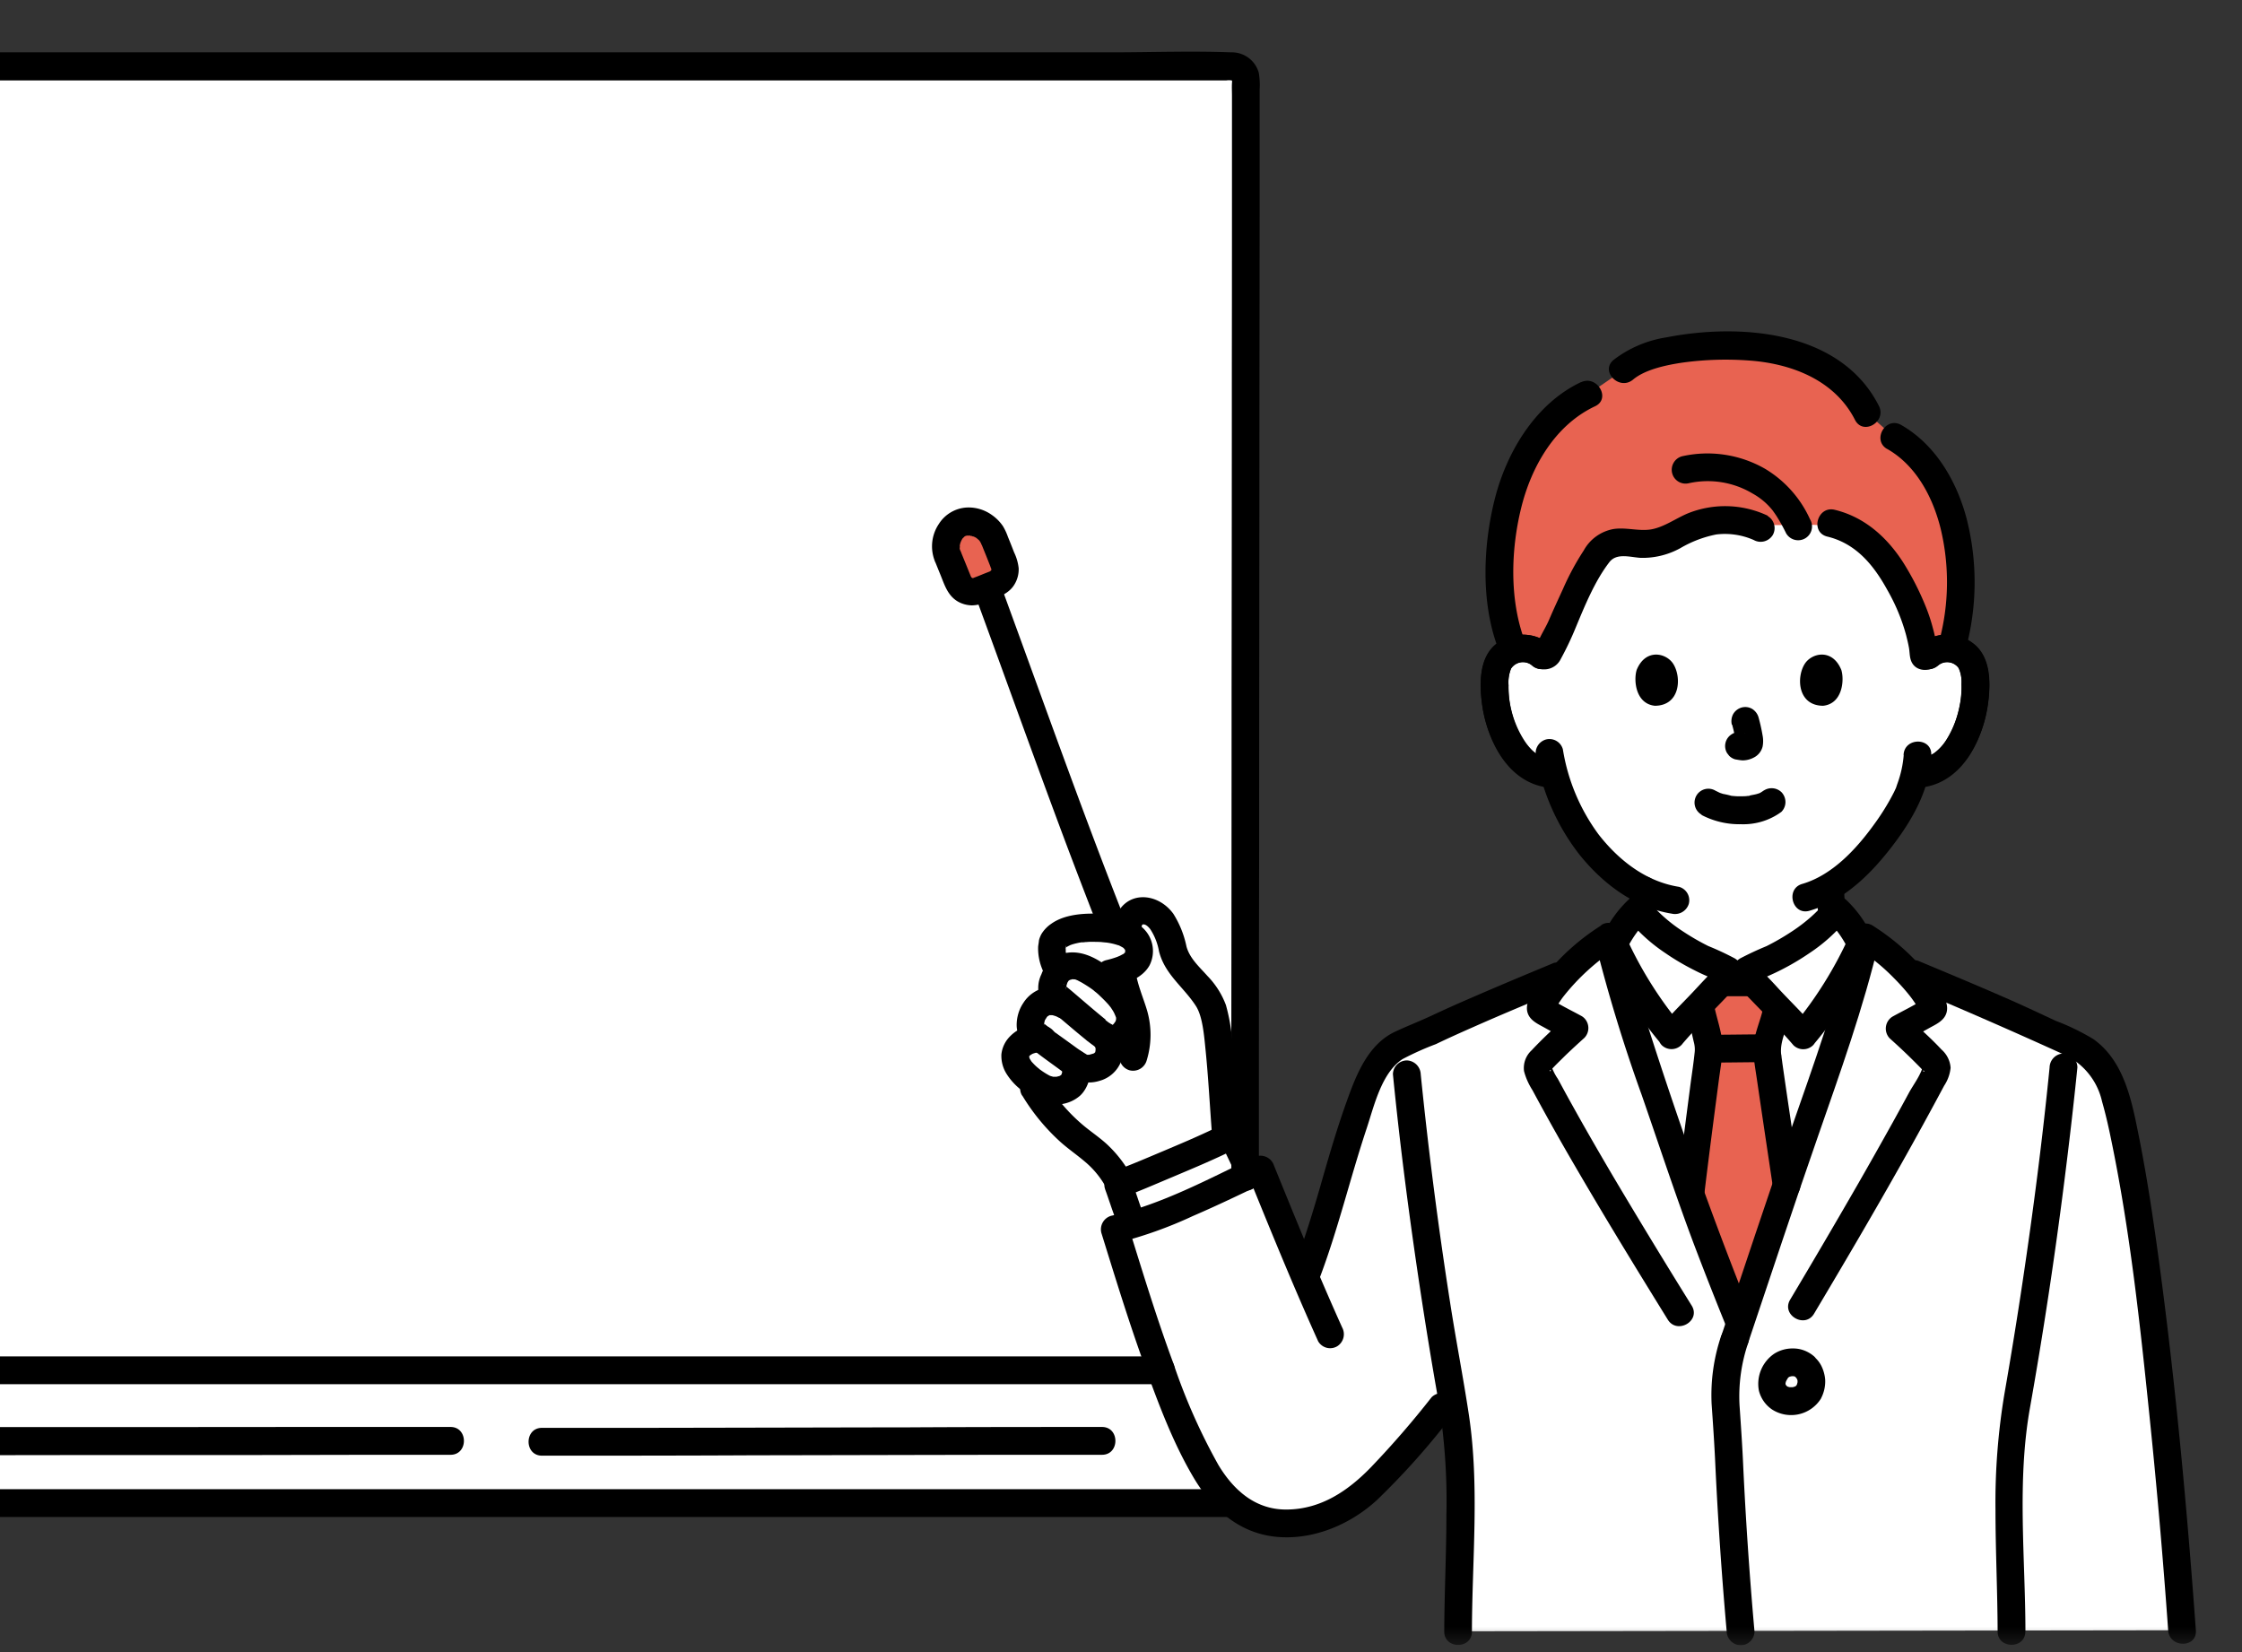
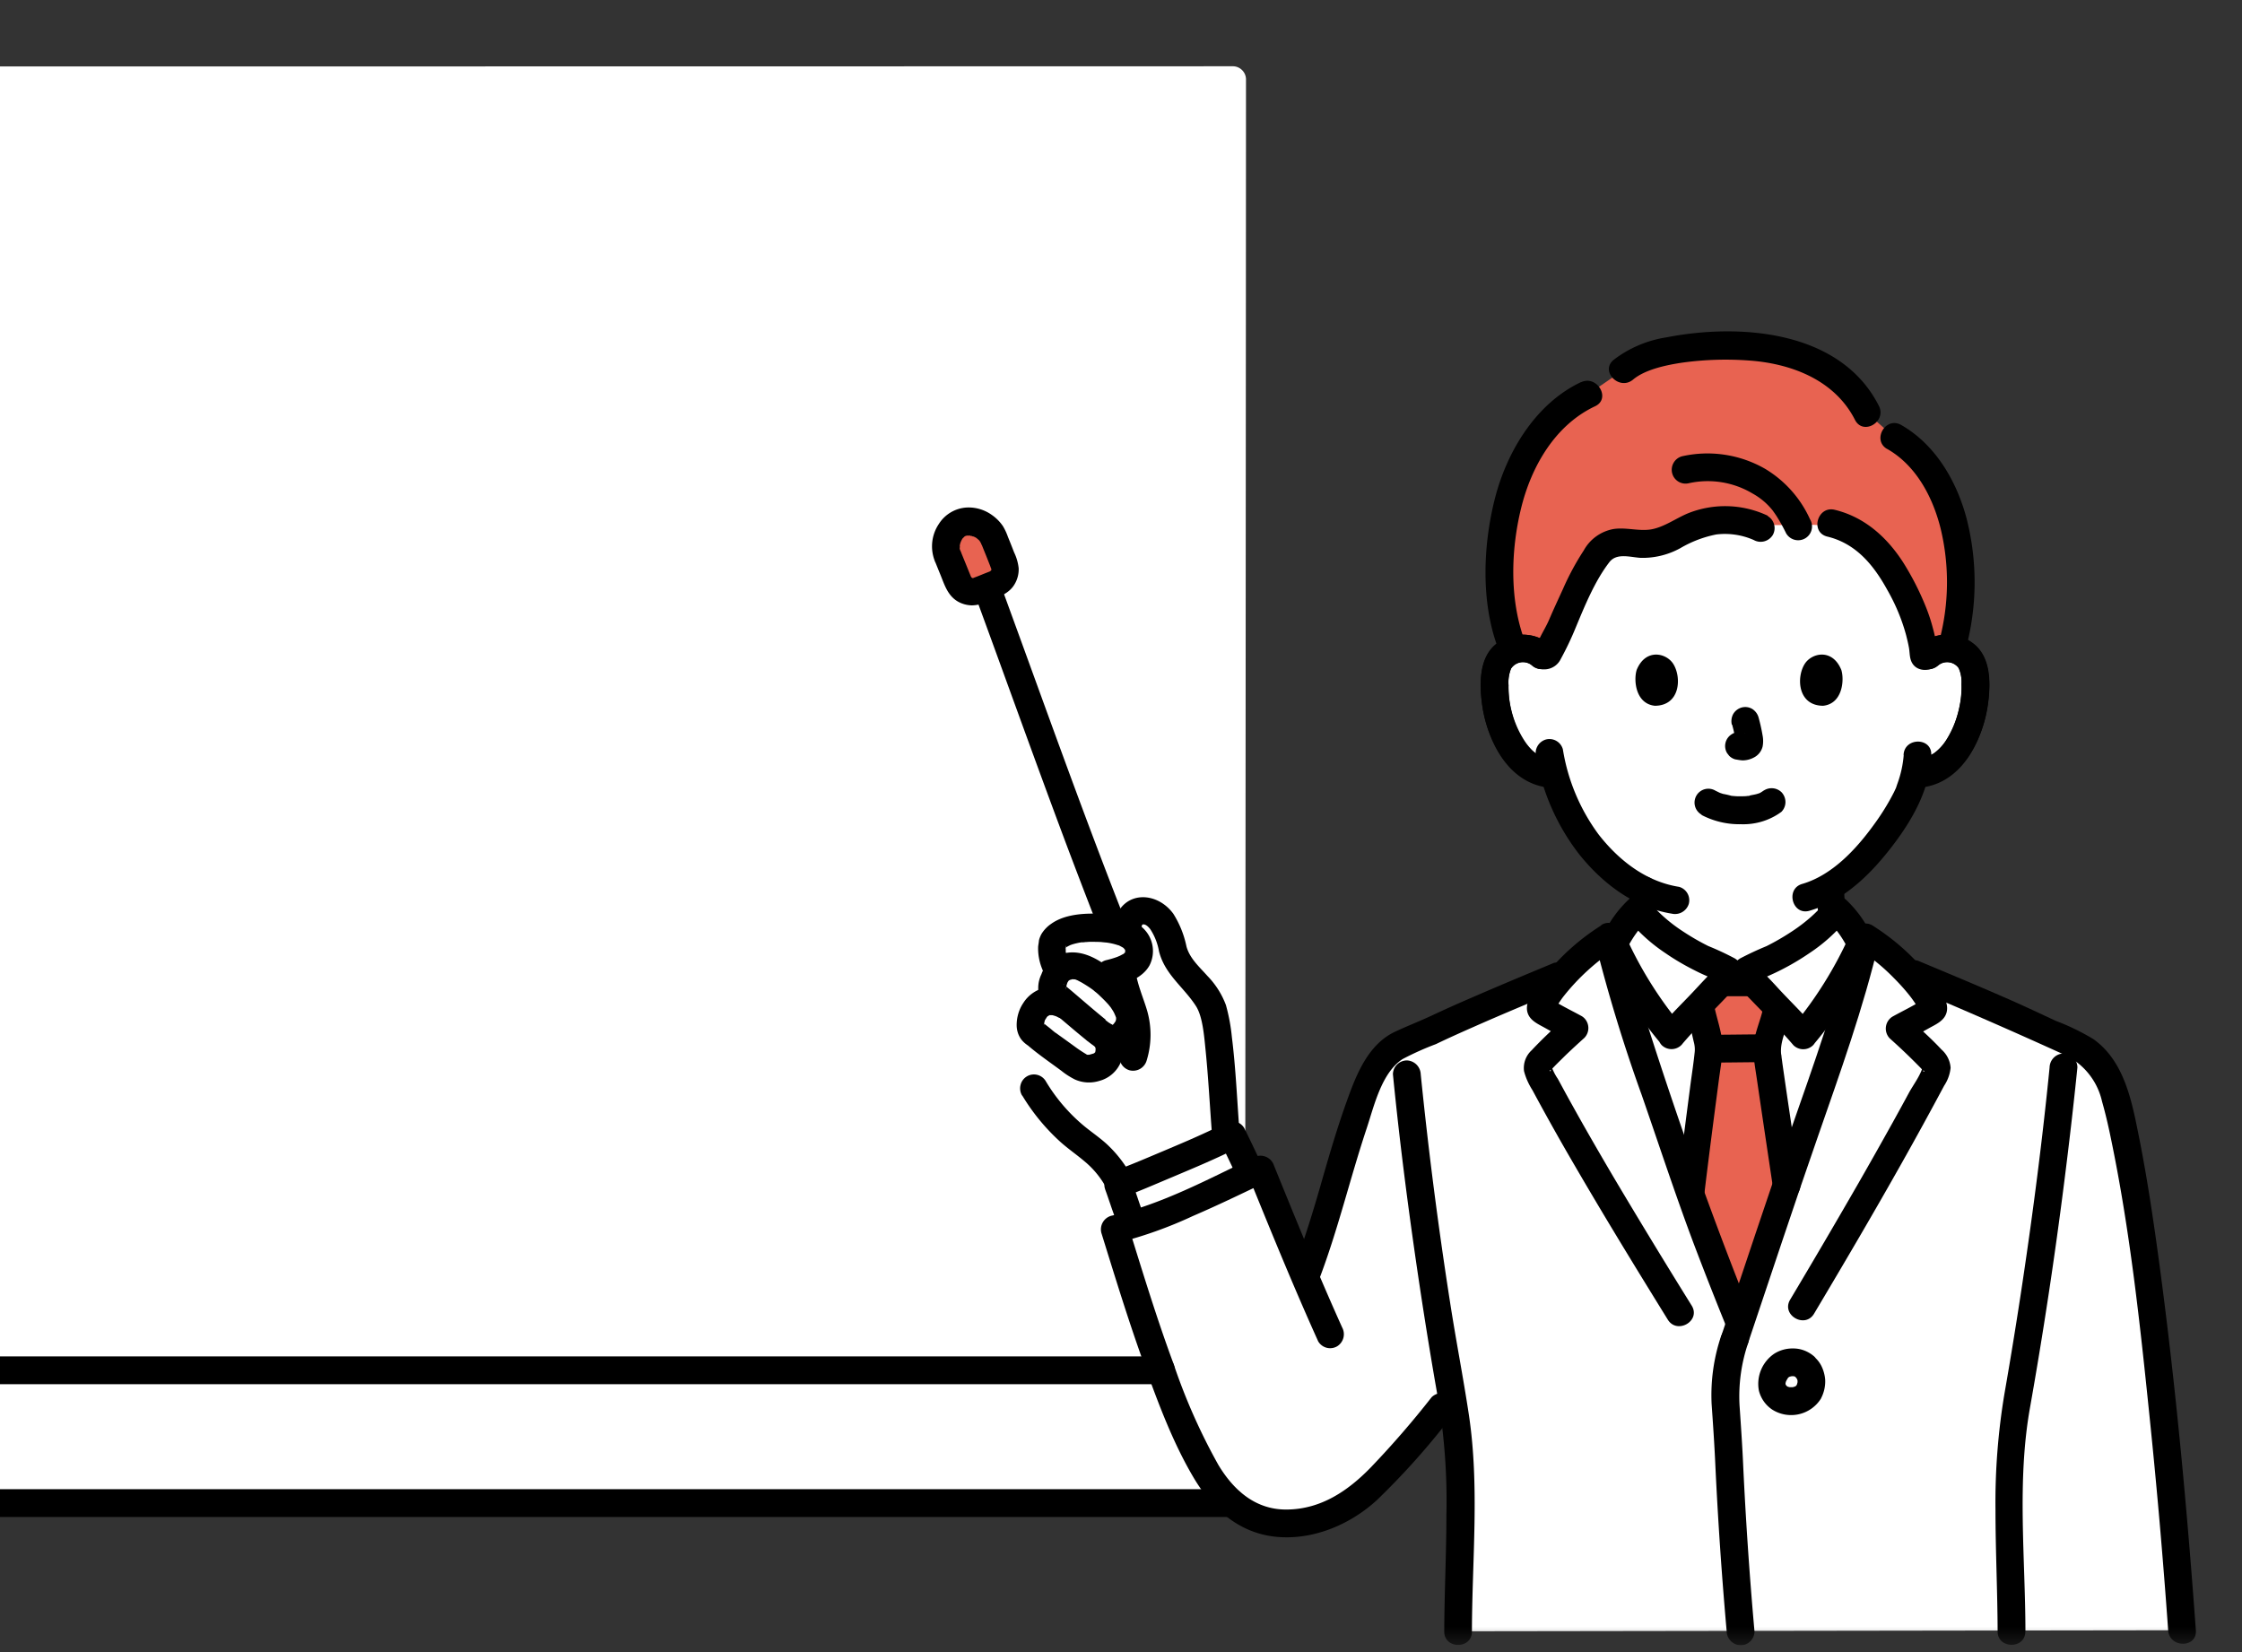
<svg xmlns="http://www.w3.org/2000/svg" width="133" height="98" fill="none">
  <rect width="100%" height="100%" fill="#333333" stroke="none" />
  <g clip-path="url(#a)">
    <mask id="b" style="mask-type:luminance" maskUnits="userSpaceOnUse" x="-2" y="0" width="135" height="98">
      <path d="M-2 .098h135v97.5H-2V.098Z" fill="#fff" />
    </mask>
    <g mask="url(#b)">
      <path d="M-63.747 81.294V4.726a.78.78 0 0 1 .78-.78c15.855 0 118.072-.007 136.102-.015.428 0 .78.353.78.78 0 7.5-.037 61.125-.052 76.575h-137.61v.008Zm141.772 4.095c0-2.025-.022-1.215-.022-4.095h-145.92c0 2.227-.03.382-.03 4.102h4.17c-.008.6-.015 1.8-.015 3.78L73.87 89.17c0-1.433-.015-2.505-.015-3.78h4.17Z" fill="#fff" />
      <path d="M62.554 58.02c.052-.157.142-.3.255-.42-.345-.69-.458-1.08-.383-1.522.06-.885 1.92-1.26 3.63-.945.248.045.48.112.713.21.105-.36.165-.578.165-.578a.885.885 0 0 1 .937-.75c.983.06 1.478 1.276 1.68 2.206a3.45 3.45 0 0 0 .893 1.597c.457.473.885.975 1.26 1.515.637.99.75 4.59 1.027 8.19-1.875.915-5.437 2.362-6.27 2.685l-.082-.135-.195-.315a6.317 6.317 0 0 0-1.238-1.44c-.292-.248-.607-.472-.907-.712a11.287 11.287 0 0 1-2.678-3.038l-.397-.66a1.97 1.97 0 0 1-.75-1.208c-.053-.562.675-1.102 1.335-1.08l-.18-.337c-.42-.3-.158-1.133.195-1.515a1.14 1.14 0 0 1 1.17-.33l-.203-.458c-.157-.127-.105-.57.038-.937l-.015-.023Z" fill="#fff" />
      <path d="M66.589 70.155c1.118-.435 4.86-1.973 6.51-2.82.188.382.742 1.545 1.005 2.092l.097.225c-2.1 1.005-4.874 2.325-7.012 2.985l-.09-.247c-.263-.66-.675-1.95-.765-2.138.052-.022.142-.052.263-.097h-.008Zm47.835-31.283c.375-.322.87-.472 1.357-.397.48.067.9.352 1.148.765.142.285.225.592.24.915a6.816 6.816 0 0 1-.69 3.607 4.38 4.38 0 0 1-1.118 1.47 1.357 1.357 0 0 1-1.672.158 10.42 10.42 0 0 1-.443 1.597c-.36.96-2.235 4.103-4.665 5.595-.037.75.068 1.5.3 2.213.548 1.365 3.525 3.09 3.728 3.18 0 0-1.155 7.432-9.758 7.432-8.602 0-8.91-7.432-8.91-7.432.203-.09 2.715-1.568 3.263-2.94.233-.713.338-1.47.3-2.22a9.596 9.596 0 0 1-3.053-2.483 11.613 11.613 0 0 1-2.317-4.687c-.698.277-1.222-.083-1.635-.413a4.378 4.378 0 0 1-1.117-1.47 6.815 6.815 0 0 1-.69-3.607c.015-.315.097-.63.24-.915a1.58 1.58 0 0 1 1.147-.765c.488-.075.983.075 1.358.397 0 0-.33-9.57 11.624-9.57 11.903 0 11.363 9.578 11.363 9.578v-.008Z" fill="#fff" />
      <path d="M95.403 55.605a12.972 12.972 0 0 0-2.512 2.1l-.518.218c-2.437 1.02-5.535 2.302-7.912 3.45-.728.352-1.59.517-2.145 1.117a6.29 6.29 0 0 0-1.29 2.107c-1.658 4.336-1.935 6.81-3.608 11.168-.915-2.138-1.695-4.088-2.632-6.397-2.49 1.192-6.263 3.03-8.655 3.547 1.192 3.832 2.347 7.688 4.027 11.527 1.17 2.663 2.423 5.4 5.288 5.858a7.088 7.088 0 0 0 5.415-1.68c1.395-1.23 3.592-3.825 4.642-5.16l.728.083c.45 2.474.382 4.627.382 7.102 0 2.13-.127 3.705-.127 6.12l42.952-.06c-1.042-14.46-2.677-27.337-3.997-31.748a4.84 4.84 0 0 0-1.583-2.534c-.637-.51-1.687-.848-2.415-1.2-2.377-1.148-5.475-2.43-7.912-3.45 0 0-.173-.076-.465-.196a13.155 13.155 0 0 0-2.393-1.972c-1.065 4.575-2.955 9.51-4.447 13.958l-3.015 8.954c-1.343-3.33-2.228-5.572-3.36-8.954-1.5-4.448-3.39-9.383-4.448-13.958Z" fill="#fff" />
      <path d="m103.609 57.585-.045.045h-.99a1.268 1.268 0 0 0-.435-.248c-2.257-.907-4.132-2.294-4.957-3.404-.81.75-1.073 1.327-1.598 2.347 1.087 4.372 2.858 9.03 4.275 13.245 1.14 3.383 2.025 5.625 3.36 8.955l3.015-8.955c1.425-4.237 3.21-8.925 4.297-13.312-.51-.976-.772-1.546-1.567-2.28-.825 1.11-2.708 2.497-4.958 3.404a1.98 1.98 0 0 0-.397.203Z" fill="#fff" />
      <path d="M106.976 61.41a22.18 22.18 0 0 0 3.412-5.422 6.282 6.282 0 0 0-1.425-2.018c-.825 1.11-2.707 2.498-4.957 3.405a1.25 1.25 0 0 0-.435.248c-.053.097.052.187.097.27.075.12.458.442 1.11 1.155.735.81 1.598 1.627 2.205 2.355l-.007.007Zm-7.816 0a22.182 22.182 0 0 1-3.412-5.422 6.272 6.272 0 0 1 1.432-2.018c.825 1.11 2.708 2.498 4.958 3.405.158.053.308.135.435.248.053.097-.052.187-.097.27-.075.12-.458.442-1.11 1.155-.735.81-1.598 1.627-2.206 2.355v.007Z" fill="#fff" />
      <path d="M91.42 38.806c.368.382.57-.398.713-.698.218-.487.547-1.192.78-1.665.127-.262.323-.645.435-.915a17.058 17.058 0 0 1 1.305-2.453c.15-.262.345-.487.585-.667.72-.473 1.71-.09 2.588-.157.975-.075 1.785-.705 2.677-1.065 1.253-.503 3.165-.63 4.38-.053.615.03 1.185 0 1.74 0 .623-.023 1.245 0 1.86.082a5.925 5.925 0 0 1 3.923 2.896c.6.982 1.072 2.04 1.417 3.142.113.39.195.788.263 1.193.022.135.037.27.052.412.008.09.098.12.315-.022l-.03.037a1.692 1.692 0 0 1 1.35-.398c.848-2.797.623-6.337-.202-8.445-.57-1.454-1.433-3.127-3.195-4.095l-1.613-1.432c-.727-1.477-2.242-2.745-4.23-3.457-2.085-.75-8.175-.878-10.222.9l-2.1 1.44c-2.34 1.072-3.998 3.637-4.703 6.285-.727 2.722-.735 6.675.285 8.887a1.676 1.676 0 0 1 1.642.322m12.263 19.388h-1.582c-.188.18-.435.435-.75.78-.165.188-.345.367-.518.555.121.654.261 1.304.42 1.95.068.225.105.45.113.683 0 .135-.645 4.852-1.095 8.58.945 2.715 1.77 4.792 2.932 7.694l2.768-8.212c-.57-3.802-1.17-7.785-1.163-7.995.03-.412.12-.817.263-1.207.157-.488.255-.915.36-1.335a49.72 49.72 0 0 1-.675-.713c-.315-.345-.57-.6-.758-.788h-.315v.008ZM56.231 33.001c.037.105.255.637.614 1.515a.903.903 0 0 0 1.178.502l1.02-.413a.903.903 0 0 0 .502-1.177c-.345-.877-.457-1.162-.6-1.515a1.61 1.61 0 0 0-1.92-.93 1.567 1.567 0 0 0-.802 2.018h.008Z" fill="#E86351" />
-       <path d="M74.68 69.81c0-6.472 0-12.945.015-19.417 0-6.84.008-13.68.015-20.52 0-5.678.008-11.348.015-17.025v-7.56c.023-.323 0-.653-.052-.975a1.658 1.658 0 0 0-1.643-1.208c-2.377-.09-4.77 0-7.147 0H-61.752c-.435 0-.878-.022-1.313.008-1.23.097-1.507 1.155-1.507 2.19v75.982c0 1.058 1.642 1.065 1.642 0V5.543c0-.195.023-.405 0-.593-.03-.277-.037-.18.24-.18H72.753c.097-.015.202-.015.3 0 .12.038 0-.052.03-.015a.664.664 0 0 1 0 .173c-.015.247 0 .502 0 .757v2.01c0 4.583 0 9.165-.008 13.748 0 6.412-.007 12.817-.015 19.23 0 6.742-.007 13.485-.015 20.227v8.94c0 1.058 1.643 1.065 1.643 0v-.015l-.008-.015Z" fill="#000" />
      <path d="M68.89 80.46H-67.916a.837.837 0 0 0-.825.825c0 1.365-.037 2.73-.037 4.095 0 .45.367.818.825.825h4.177l-.825-.825a317.54 317.54 0 0 0-.022 3.78c0 .45.367.818.825.825H73.053c1.058 0 1.058-1.65 0-1.65H-63.799l.825.825c0-1.26 0-2.52.022-3.78a.832.832 0 0 0-.825-.825h-4.177l.825.825c0-1.365.037-2.73.037-4.095l-.825.825H68.898c1.058 0 1.058-1.65 0-1.65h-.007Z" fill="#000" />
-       <path d="M65.366 84.646c-3.802 0-7.605 0-11.407.022-5.31.008-10.613.023-15.923.03H32.15c-1.058 0-1.058 1.65 0 1.65 4.17 0 8.34 0 12.51-.022 5.205-.008 10.41-.023 15.615-.03h5.1c1.057 0 1.057-1.65 0-1.65h-.008Zm-38.64 0h-9.675l-9.12.007H-2.906l-11.843.015h-11.985l-11.265.023h-9.84l-7.545.015h-4.95c-1.057 0-1.057 1.65 0 1.65h10.403l9.352-.015h10.98l11.895-.015H-5.74l11.145-.015h9.63l7.245-.015h4.447c1.058 0 1.058-1.65 0-1.65Zm36.278-21.158s.09.173.03.03c-.075-.165 0 .128-.015-.06-.015-.165 0 .023 0 .06v.068c0 .097.037-.203.007-.068-.007.045-.022.09-.03.135-.007.03-.075.21-.015.068.06-.143-.015.03-.037.052-.015.015-.023.038-.03.053-.023.067.105-.113.06-.075a.175.175 0 0 0-.053.052c-.03.053.083-.067.09-.067a.884.884 0 0 0-.142.082c-.068.045.082-.03.082-.03-.022 0-.045.015-.075.03a2.01 2.01 0 0 1-.202.053c-.188.037.127 0-.015 0h-.263s.173.037.098.007c-.068-.022-.135-.037-.203-.06-.097-.03.06.023.053.023-.03-.015-.053-.023-.083-.038a4.287 4.287 0 0 1-.547-.345.477.477 0 0 1-.098-.075s.113.09.045.03a2.186 2.186 0 0 1-.157-.127c-.105-.09-.195-.188-.285-.285-.105-.113.067.112-.015-.015a2.016 2.016 0 0 1-.105-.165.346.346 0 0 1-.038-.075c-.075-.128.023.022.015.045a.678.678 0 0 0-.06-.21s0 .157.015.097v-.06c-.007-.127-.022.233 0 .053 0-.023.015-.038.015-.053 0 0-.082.158-.037.105.015-.022.127-.195.037-.067-.09.112.038-.03.068-.06.015-.015.037-.03.052-.045-.022.037-.157.112-.037.037.045-.03.09-.06.135-.082a.277.277 0 0 0 .082-.038c-.022.023-.18.06-.067.03.06-.015.12-.037.18-.052.022 0 .045 0 .067-.015.083-.023-.21 0-.06.015h.158c.097 0-.173-.053-.09-.008a.552.552 0 0 0 .105.03.833.833 0 0 0 1.012-.577.839.839 0 0 0-.577-1.013 2.21 2.21 0 0 0-2.13.57 1.776 1.776 0 0 0-.54 1.103c-.015.42.097.832.33 1.185a3.7 3.7 0 0 0 .795.877c.315.27.66.495 1.027.675.413.203.87.278 1.328.218a2.135 2.135 0 0 0 1.177-.503c.578-.517.863-1.672.383-2.34a.916.916 0 0 0-.488-.382.806.806 0 0 0-.63.082.828.828 0 0 0-.292 1.125v.015l-.03-.015Z" fill="#000" />
      <path d="M63.588 58.89a2.479 2.479 0 0 0-1.695-.278c-.487.135-.915.45-1.185.878-.27.397-.405.877-.397 1.357.007.263.082.518.225.743.105.157.24.285.39.39.037.03.09.06.127.097-.12-.09.083.068.105.09.585.48 1.208.908 1.815 1.358.24.195.503.36.78.502.458.21.975.24 1.463.09a1.911 1.911 0 0 0 1.297-1.17 1.99 1.99 0 0 0-.247-1.852.835.835 0 0 0-1.125-.293.828.828 0 0 0-.293 1.125c.06.083.113.173.158.27-.015-.037-.038-.135-.015 0 .022.135 0-.03 0-.03s0 .293.007.135c0-.15-.015.165-.052.165-.023 0 .105-.187.015-.052a.304.304 0 0 0-.038.067c-.03.098.113-.12.038-.052-.075.067 0 .037-.015.022l.037-.03-.067.045a.35.35 0 0 1-.075.038c-.135.082.022-.023.037-.015-.045.015-.097.022-.142.045a.59.59 0 0 0-.113.03c-.112.03.158 0 .045 0h-.187c-.023 0-.038-.023-.06-.023.03 0 .202.098.082.03a8.385 8.385 0 0 1-.607-.39c-.39-.285-.788-.57-1.185-.855-.015-.015-.143-.105-.06-.037.082.067-.038-.03-.06-.045a3.912 3.912 0 0 1-.203-.165c-.075-.068-.157-.128-.232-.188l-.225-.18c-.023-.015-.18-.157-.098-.067.098.097-.075-.113.038.037.075.098.03.038.015.008.09.157.052.135.037.067-.037-.135.023.06.008.075v-.097c0-.12.037.052-.015.06.022-.068.037-.143.052-.21a.434.434 0 0 1 .038-.105c-.045.105-.053.127-.03.067.007-.015.015-.03.022-.052.045-.068.09-.135.128-.203.007.015-.135.143-.038.053l.09-.09c.06-.075-.135.067-.045.037.038-.022.075-.037.113-.067.105-.068-.038.052-.053.022 0 0 .098-.03.105-.03.135-.045-.03.015-.052 0h.142c.03 0 .158.023.038 0-.128-.03.06.015.082.023.045.015.09.03.135.037-.135-.045.045.023.083.045a.821.821 0 1 0 .832-1.417l.03-.015Z" fill="#000" />
      <path d="M65.576 60.473c-.667-.54-1.312-1.103-1.965-1.658-.12-.105-.247-.202-.367-.307l-.113-.09c-.075-.045-.06-.113.045.082.113.203.06.165.045.098.053.247.015.127.015.052v-.097c.045.075-.037.18 0 .037.023-.082.038-.165.068-.247a.434.434 0 0 1 .037-.105c-.075.082-.06.112-.015.045l.068-.113c.037-.052.015-.03-.06.068a.175.175 0 0 1 .052-.053c.023-.022.128-.09.038-.037-.113.067.067-.03.075-.038-.03.015-.165.053-.023.015l.12-.03c.173-.045-.03 0-.03 0 .023-.022.128 0 .158 0h.03c.097.008.082 0-.03 0 .037-.015.15.038.187.053-.165-.083-.037-.008 0 0 .045.022.098.052.143.075.105.052.202.112.3.172.195.12.39.248.57.39-.135-.097.067.06.105.09.09.075.172.15.255.233.15.142.3.292.442.45.038.037.075.09.113.135.03.037.112.157.015.015.052.067.097.142.142.21.053.082.098.165.135.255.008.022.068.15.03.06-.037-.09.038.105.045.127.06.165 0-.022 0-.022.008.06 0 .12 0 .172 0 0 .06-.202 0-.037l-.015.06c-.03.082-.022.075.015-.023 0 .075-.21.285-.067.143-.03.03-.053.06-.083.09a.545.545 0 0 1-.067.06c-.045.037-.03.03.052-.038a.553.553 0 0 1-.097.06c.105-.037.112-.045.015-.015l.09-.015c-.18.03.037 0 .03.008-.045.022-.203-.075-.053 0a2.184 2.184 0 0 1-.352-.218c.097.075-.075-.067-.098-.075a.832.832 0 0 0-1.162 0 .832.832 0 0 0 0 1.163c.487.397 1.027.81 1.702.772a1.904 1.904 0 0 0 1.538-1.147c.142-.293.21-.615.202-.938a2.697 2.697 0 0 0-.315-1.02 4.946 4.946 0 0 0-1.042-1.32c-.863-.832-2.078-1.747-3.338-1.477a1.94 1.94 0 0 0-1.38 1.245 1.846 1.846 0 0 0-.022 1.59c.172.225.375.42.607.57.195.165.39.33.585.502.488.413.968.825 1.47 1.23a.833.833 0 0 0 1.163 0 .84.84 0 0 0 0-1.162l-.008-.045Zm2.145-5.49c.023-.06 0-.15.113-.15.157 0 .307.165.397.277.263.398.443.855.525 1.328.353 1.38 1.455 2.1 2.19 3.24.405.63.488 1.8.578 2.677.157 1.575.24 3.158.36 4.733.075 1.05 1.725 1.057 1.642 0-.142-1.86-.217-3.728-.45-5.58a10.92 10.92 0 0 0-.352-1.89 4.97 4.97 0 0 0-1.095-1.725c-.473-.533-1.05-1.035-1.245-1.748a5.841 5.841 0 0 0-.78-1.942c-.968-1.328-2.918-1.395-3.465.337-.323 1.013 1.267 1.448 1.582.435v.008Z" fill="#000" />
      <path d="M65.71 57.593c.143.885.368 1.748.683 2.58.27.743.285 1.553.038 2.303a.832.832 0 0 0 .577 1.012.839.839 0 0 0 1.013-.577c.292-.945.307-1.95.045-2.903-.12-.427-.285-.847-.42-1.267a8.92 8.92 0 0 1-.188-.638 3.484 3.484 0 0 1-.06-.27c-.015-.06-.022-.12-.037-.187-.015-.105-.023-.12-.008-.06a.848.848 0 0 0-.825-.825c-.405.015-.877.367-.825.825l.008.007Z" fill="#000" />
      <path d="M66.018 58.538c.795-.202 1.747-.502 2.175-1.275a1.868 1.868 0 0 0-.315-2.137c-.72-.765-1.943-.915-2.925-.93-.863-.015-1.89.09-2.61.615-.218.15-.405.345-.548.57a1.607 1.607 0 0 0-.15.352c-.007.03-.015.053-.015.083a3.25 3.25 0 0 1-.022.165 3.25 3.25 0 0 0-.023.165c-.022.577.12 1.155.398 1.665a.822.822 0 0 0 1.125.292.844.844 0 0 0 .292-1.125 2.189 2.189 0 0 1-.157-.42c-.015-.067-.03-.127-.038-.195.03.18.015-.015.015-.09v-.015c0 .21-.007-.352.015-.105.015.15.038-.082-.007.045-.045.128-.015.03.007 0 .045-.067-.06.083-.06.075a.47.47 0 0 1 .135-.135c.023 0-.157.083-.06.053.023-.015.045-.023.068-.038.06-.037.12-.06.172-.09.075-.045-.052.023-.06.023.038-.015.083-.03.12-.045.083-.03.173-.053.255-.075l.203-.045.142-.023c.008 0 .135-.015.038 0-.098.015.03 0 .037 0 .053 0 .105-.007.158-.015.09 0 .187-.015.277-.015.195 0 .383 0 .578.008.082 0 .165.015.255.022.015 0 .195.023.105.008.234.028.465.078.69.15.037.015.075.022.112.037-.015 0-.112-.052-.03-.015.083.038.158.083.24.128.03.015.053.037.075.052-.142-.09-.06-.052-.03-.015l.113.12c.09-.067-.15-.112-.038-.037.015.015.023.045.038.067.052.06-.053-.075-.038-.09 0 0 .023.098.03.105 0 .015 0 .038.008.06.022.09-.06.015-.015-.105v.188c0-.008.045-.188.015-.135-.015.03-.075.202 0 .052.075-.15-.008 0-.023.03-.037.098.038-.06.06-.075-.015.008-.037.045-.052.06s-.045.038-.06.06c-.075.083.045-.022.06-.037-.03.045-.128.09-.173.112-.067.038-.142.075-.21.113.143-.075-.03.007-.09.03-.225.082-.457.15-.69.202a.839.839 0 0 0-.577 1.013.839.839 0 0 0 1.012.577l-.007-.015Zm-5.378 6.443a12.206 12.206 0 0 0 2.295 2.782c.458.405.99.773 1.418 1.14.435.36.81.795 1.11 1.275a.82.82 0 0 0 1.51-.206.822.822 0 0 0-.093-.626 7.324 7.324 0 0 0-1.23-1.485c-.472-.428-.967-.75-1.425-1.14a10.345 10.345 0 0 1-2.175-2.565.817.817 0 0 0-1.507.196.833.833 0 0 0 .09.636l.007-.007Z" fill="#000" />
      <path d="M57.762 35.085c1.83 4.98 3.615 9.982 5.475 14.947a433.294 433.294 0 0 0 1.665 4.35.852.852 0 0 0 1.012.578.835.835 0 0 0 .578-1.013c-2.055-5.242-3.96-10.545-5.888-15.84l-1.26-3.457c-.36-.99-1.95-.563-1.582.435Z" fill="#000" />
      <path d="M55.434 33.225c.113.27.218.54.33.81.248.6.42 1.23.99 1.605.27.172.578.262.9.27.33-.008.653-.09.945-.24.608-.248 1.276-.435 1.613-1.058.157-.277.232-.6.217-.915a2.883 2.883 0 0 0-.27-.93 47.84 47.84 0 0 0-.367-.922 3.42 3.42 0 0 0-.293-.63 2.54 2.54 0 0 0-.66-.668 2.365 2.365 0 0 0-1.492-.442 2.097 2.097 0 0 0-1.657.982 2.376 2.376 0 0 0-.255 2.138.839.839 0 0 0 1.012.577.839.839 0 0 0 .578-1.012c-.03-.068-.12-.255-.098-.33l.015.09v-.098c0-.03-.015-.127 0-.157 0 0-.045.195 0 .03.015-.053.023-.098.038-.15.037-.143.052-.023-.008 0 .03-.053.06-.105.082-.158.023-.037.053-.082.075-.12.06-.097-.134.135 0 .015.03-.022.053-.052.076-.075l.037-.037c.053-.045.053-.045 0 0l-.037.037s.052-.037.082-.052c.105-.075-.038.022-.068.022a.907.907 0 0 0 .136-.037h.045c.09-.023.06-.023-.075 0h.217c.112 0 .075.06-.045-.015l.097.022c.038.008.203.09.24.075-.06.023-.15-.075-.06-.022.053.03.105.052.158.09.03.03.067.052.105.075-.045.015-.127-.113-.045-.03l.113.112c.09.09-.053-.03-.03-.045.052.075.097.15.142.233.03.052.038.15-.03-.068a.3.3 0 0 0 .038.083c.09.232.187.465.277.69l.21.532c.037.09.067.188.105.278.06.157.015-.173 0-.008v.053c0 .09 0 .067.008-.068-.008 0-.016.105-.03.098-.038-.023.097-.173.007-.03-.09.142.023-.023.023-.023.014.008-.076.068-.076.075 0 .008.158-.112 0 0-.03.023-.127.053.023 0l-.405.158c-.217.09-.435.18-.652.255-.143.052.044-.023.06 0h-.158s.21.037.068 0c-.158-.038.134.09 0 0-.158-.105 0 0 0 .015l-.038-.038c-.06-.067-.053-.045.023.045-.023-.03-.038-.06-.06-.09-.083-.127.044.12-.023-.045-.09-.225-.18-.442-.27-.667l-.285-.698a.845.845 0 0 0-1.012-.577.832.832 0 0 0-.578 1.012l-.008-.022Zm59.543 6.232a.85.85 0 0 1 1.2.15v.008c.142.292.202.622.18.945a5.62 5.62 0 0 1-.083 1.177c-.255 1.395-.952 3.075-2.497 3.353a.84.84 0 0 0-.578 1.012.84.84 0 0 0 1.013.578c2.422-.435 3.585-3.18 3.765-5.385.097-1.148-.008-2.438-.998-3.173a2.54 2.54 0 0 0-3.18.165.835.835 0 0 0 0 1.163.834.834 0 0 0 1.163 0l.015.007Zm-22.935-1.162a2.542 2.542 0 0 0-3.18-.165c-.99.735-1.087 2.032-.997 3.172.18 2.205 1.342 4.95 3.764 5.385a.849.849 0 0 0 1.013-.577.826.826 0 0 0-.578-1.013c-1.544-.277-2.25-1.957-2.497-3.352a6.095 6.095 0 0 1-.082-1.11c-.023-.33.03-.66.15-.968a.85.85 0 0 1 1.177-.247c.023.015.038.03.06.045a.848.848 0 0 0 1.162 0 .833.833 0 0 0 0-1.163l.008-.007Zm8.902 10.05c.72.375 1.523.562 2.333.547.862.03 1.71-.225 2.4-.735a.825.825 0 0 0 .24-.585.855.855 0 0 0-.24-.585.847.847 0 0 0-1.163 0c.285-.225 0-.007-.09.038-.067.037-.255.097.008 0-.06.022-.12.045-.188.067-.172.053-.36.068-.525.12.09-.03.143-.015.015 0-.052 0-.105.008-.157.015-.128.008-.248.008-.375.008-.113 0-.225 0-.338-.015a.929.929 0 0 1-.15-.015c-.03 0-.06 0-.09-.008-.067-.007-.037 0 .083.008a5.875 5.875 0 0 0-.495-.113l-.203-.067c-.18-.06.18.082.008 0-.083-.038-.165-.083-.248-.12a.819.819 0 0 0-1.133.287.83.83 0 0 0-.085.628.826.826 0 0 0 .386.502l.007.023Zm1.808-5.363c.105.368.18.743.24 1.118l-.03-.218c0 .053.007.105 0 .158l.03-.218s-.008.045-.015.068l.082-.195-.022.045.127-.165-.037.037.165-.127-.09.045.195-.083a.502.502 0 0 1-.15.045l.217-.03h-.142l.217.03c-.052 0-.105-.022-.157-.03a.615.615 0 0 0-.33-.015.554.554 0 0 0-.308.098.821.821 0 0 0-.292 1.125l.127.165a.835.835 0 0 0 .36.21c.143.022.278.052.428.06.225 0 .45-.053.652-.158a.999.999 0 0 0 .54-.652 1.704 1.704 0 0 0 0-.675c-.06-.36-.142-.72-.24-1.073a.883.883 0 0 0-.375-.495.81.81 0 0 0-.63-.082.844.844 0 0 0-.495.382.893.893 0 0 0-.082.638l.015-.008Zm-5.662-3.24c-.188.608-.068 2.003 1.08 2.123 1.514-.008 1.597-1.695 1.087-2.49-.42-.653-1.642-.923-2.168.367Zm12.142 0c.187.608.067 2.003-1.08 2.123-1.515-.008-1.598-1.695-1.088-2.49.42-.653 1.643-.923 2.168.367Zm-41.347 32.43c-.308-.772-.526-1.575-.848-2.34l-.488 1.215c.998-.367 1.973-.795 2.955-1.207 1.35-.57 2.708-1.133 4.013-1.8l-1.125-.293c.345.698.668 1.395 1.005 2.093a.822.822 0 0 0 1.125.292.835.835 0 0 0 .292-1.125c-.33-.697-.66-1.402-1.004-2.092a.828.828 0 0 0-1.126-.293c-1.2.615-2.504 1.163-3.712 1.673-.945.397-1.897.81-2.865 1.162a.846.846 0 0 0-.495 1.208c-.135-.323.03.105.053.18.067.187.127.375.194.562.136.405.278.803.436 1.2a.852.852 0 0 0 1.012.578.835.835 0 0 0 .578-1.013Zm43.574-48.097c-2.272-4.485-8.242-4.913-12.592-4.065a6.87 6.87 0 0 0-3.15 1.342c-.81.683.353 1.845 1.162 1.163.713-.6 1.988-.87 2.986-1.013a18.78 18.78 0 0 1 3.839-.12c2.505.165 5.123 1.133 6.338 3.525.48.945 1.897.113 1.417-.832Zm-1.942 29.97a7.706 7.706 0 0 1-.075-.42l.03.217a8.226 8.226 0 0 1-.068-1.05.819.819 0 1 0-1.642 0c0 .57.052 1.133.172 1.688a.82.82 0 0 0 1.013.577.844.844 0 0 0 .495-.382.893.893 0 0 0 .082-.638l-.007.008ZM96.685 52.8c0 .427-.016.847-.068 1.275l.03-.218c-.008.06-.015.12-.03.188a.615.615 0 0 0-.015.33c0 .112.037.217.097.307a.822.822 0 0 0 1.5-.202c.09-.555.128-1.118.12-1.68a.82.82 0 1 0-1.642 0h.008Z" fill="#000" />
      <path d="M112.932 44.791a6.408 6.408 0 0 1-.368 1.68c-.03.083-.052.158-.082.24 0 .015-.09.233-.03.083.045-.12-.083.18-.12.24-.345.675-.75 1.32-1.2 1.927-1.05 1.447-2.468 2.962-4.223 3.473-1.012.292-.585 1.89.435 1.59 2.168-.63 3.84-2.378 5.145-4.148 1.103-1.5 2.003-3.195 2.078-5.093.045-1.057-1.598-1.057-1.643 0l.008.008Zm-21.803.09a13.056 13.056 0 0 0 2.543 5.782c1.372 1.726 3.277 3.18 5.497 3.533a.856.856 0 0 0 1.013-.578.826.826 0 0 0-.578-1.012c-1.957-.308-3.57-1.568-4.77-3.105a11.583 11.583 0 0 1-2.122-5.055.826.826 0 0 0-1.013-.578.845.845 0 0 0-.577 1.013h.007Z" fill="#000" />
      <path d="M115 39.458a.833.833 0 0 1 .972-.04.844.844 0 0 1 .243.242c.12.293.165.615.15.93.015.383-.015.758-.083 1.133a6.017 6.017 0 0 1-.802 2.13 2.756 2.756 0 0 1-.623.727c-.232.188-.33.233-.592.158-1.02-.27-1.463 1.32-.435 1.59 1.26.337 2.25-.473 2.94-1.455a7.464 7.464 0 0 0 1.185-3.3c.135-1.103.127-2.498-.765-3.3a2.539 2.539 0 0 0-3.36.015.842.842 0 0 0 0 1.17.833.833 0 0 0 1.162 0H115Zm-22.98-1.17a2.546 2.546 0 0 0-3.36-.015c-.915.825-.893 2.265-.75 3.39a7.171 7.171 0 0 0 1.237 3.3c.713.982 1.77 1.8 3.038 1.522a.83.83 0 0 0 .577-1.012.82.82 0 0 0-1.012-.578c-.503.113-1.058-.562-1.313-.952a5.964 5.964 0 0 1-.855-2.168 5.574 5.574 0 0 1-.09-1.117c-.03-.345.023-.69.15-1.005a.836.836 0 0 1 1.163-.24c.015.015.037.022.052.037a.848.848 0 0 0 1.163 0 .842.842 0 0 0 0-1.17v.008Z" fill="#000" />
      <path d="M93.791 22.665c-2.685 1.268-4.402 4.118-5.115 6.923-.697 2.76-.832 6.082.165 8.79.36.99 1.95.562 1.583-.435-.878-2.408-.795-5.31-.195-7.77.6-2.483 2.017-4.958 4.395-6.075.96-.45.12-1.875-.833-1.425v-.008Zm18.165 3.968c1.71.975 2.7 2.85 3.165 4.717a13.552 13.552 0 0 1-.09 6.713c-.277 1.027 1.305 1.462 1.583.435a15.24 15.24 0 0 0 .052-7.725c-.585-2.228-1.852-4.403-3.885-5.565-.922-.525-1.747.9-.832 1.425h.007Z" fill="#000" />
      <path d="M104.869 30.593a5.924 5.924 0 0 0-4.74-.142c-.72.3-1.41.817-2.183.952-.734.12-1.484-.135-2.227-.022-.75.135-1.402.6-1.77 1.275a15.534 15.534 0 0 0-1.23 2.28c-.277.607-.563 1.215-.825 1.83-.15.345-.338.66-.51.997-.045.09-.082.188-.12.285-.03.068-.06.135-.09.195-.09.135-.068.12.067-.052l.413-.113h.075l.36.21-.082-.067c-.81-.668-1.98.487-1.163 1.17a1.086 1.086 0 0 0 1.748-.308 18.12 18.12 0 0 0 .862-1.807c.547-1.313 1.148-2.805 2.018-3.93.434-.563 1.23-.293 1.852-.255a4.635 4.635 0 0 0 2.362-.578 6.816 6.816 0 0 1 2.131-.81 4.254 4.254 0 0 1 2.22.33c.39.218.885.09 1.125-.292a.829.829 0 0 0-.293-1.125v-.023Z" fill="#000" />
      <path d="M100.219 28.657a5.185 5.185 0 0 1 3.743.615c.45.248.847.578 1.17.975.022.03.12.15.052.068.038.06.083.112.12.172.075.105.143.218.21.33.158.263.308.54.443.818a.824.824 0 0 0 1.129.3.815.815 0 0 0 .381-.506.816.816 0 0 0-.093-.627 6.699 6.699 0 0 0-2.677-3 6.87 6.87 0 0 0-4.92-.735.83.83 0 0 0-.578 1.013.82.82 0 0 0 1.013.577h.007Zm8.183 3.173c1.702.412 2.745 1.687 3.562 3.172.48.84.855 1.733 1.11 2.67.06.24.12.48.165.728.045.232.038.495.105.72.203.69.975.757 1.515.427.908-.547.083-1.972-.832-1.425.037.015.022.015-.038.015h.435-.037l.36.203-.03-.03.21.367c.037.128-.053-.375-.038-.315-.022-.135-.037-.27-.067-.405a6.61 6.61 0 0 0-.15-.66 10.22 10.22 0 0 0-.435-1.32 16.375 16.375 0 0 0-1.343-2.625c-.967-1.5-2.295-2.685-4.057-3.112-1.028-.248-1.47 1.342-.435 1.59Zm-6.863 31.2c1.058 0 2.123-.023 3.18-.023a.822.822 0 0 0 .825-.825.822.822 0 0 0-.825-.825c-1.057 0-2.122.023-3.18.023a.823.823 0 0 0-.825.825c0 .457.368.825.825.825Z" fill="#000" />
      <path d="M100.105 60.09c.112.57.24 1.133.367 1.688.06.21.083.428.06.638-.06.592-.15 1.185-.232 1.777-.278 2.13-.555 4.26-.817 6.398 0 .457.367.825.824.825a.848.848 0 0 0 .825-.825c.263-2.175.548-4.35.833-6.518.075-.562.172-1.132.217-1.695.068-.885-.322-1.86-.495-2.73-.202-1.042-1.792-.6-1.582.435v.008Zm3.847-2.647h-1.89a.8.8 0 0 0-.577.248.818.818 0 0 0 0 1.162c.157.158.36.24.577.24h1.89a.8.8 0 0 0 .578-.247.82.82 0 0 0-.578-1.403Zm2.82 12.638c-.3-2.018-.607-4.035-.9-6.053-.045-.33-.097-.66-.142-.99-.015-.135-.038-.27-.053-.397.023.157 0-.053-.015-.105-.082-.705.293-1.425.465-2.093.263-1.027-1.327-1.47-1.582-.435-.203.795-.6 1.628-.533 2.468.053.585.158 1.17.24 1.747.308 2.1.623 4.208.938 6.308.12.435.57.697 1.012.577a.852.852 0 0 0 .578-1.012l-.008-.015Zm-4.657 9.127c-.45 1.313-.645 2.7-.578 4.08.083 1.185.165 2.378.218 3.563.157 3.315.382 6.615.675 9.922.015.45.375.81.825.825.45 0 .817-.367.825-.825a236.419 236.419 0 0 1-.668-9.787c-.052-1.2-.135-2.393-.217-3.593a9.787 9.787 0 0 1 .517-3.75c.33-1.012-1.26-1.447-1.582-.435h-.015Zm-9.96-22.08c-1.62.675-3.24 1.35-4.845 2.048a78.2 78.2 0 0 0-2.438 1.095c-.697.322-1.41.6-2.1.922-1.612.75-2.31 2.543-2.872 4.11-.555 1.545-1.02 3.12-1.47 4.695-.525 1.845-1.088 3.675-1.77 5.468a.826.826 0 0 0 .578 1.012.839.839 0 0 0 1.012-.577c1.118-2.933 1.83-5.978 2.82-8.955.443-1.328.878-3.308 2.138-4.125a17.21 17.21 0 0 1 1.972-.885c.735-.353 1.47-.683 2.22-1.013 1.725-.765 3.465-1.485 5.205-2.212a.856.856 0 0 0 .578-1.013.826.826 0 0 0-1.013-.577l-.015.007Z" fill="#000" />
      <path d="M109.893 55.388c-.93 3.975-2.325 7.815-3.667 11.67-1.403 4.042-2.745 8.1-4.103 12.15-.337 1.005 1.245 1.44 1.583.435 1.365-4.05 2.7-8.115 4.11-12.15 1.335-3.848 2.73-7.695 3.66-11.67.24-1.028-1.343-1.47-1.583-.435Z" fill="#000" />
      <path d="M110.269 56.318c.75.48 1.44 1.043 2.062 1.68.33.33.645.675.938 1.043.12.15.232.307.337.465.045.075.098.15.143.225.052.09.12.337.112.105l.113-.413-.06.09.292-.292c-.615.405-1.297.727-1.935 1.08a.836.836 0 0 0-.165 1.297 35.733 35.733 0 0 1 1.643 1.56c.09.09.18.18.262.27.158.105.188.15.083.135v-.435c-.083.555-.578 1.193-.848 1.688-.315.585-.637 1.17-.96 1.755-.66 1.185-1.327 2.37-2.002 3.547a503.2 503.2 0 0 1-4.088 6.975c-.547.915.878 1.74 1.418.833 1.777-2.985 3.54-5.978 5.242-9.008.84-1.492 1.665-3 2.475-4.515.21-.315.345-.682.383-1.065a1.585 1.585 0 0 0-.54-1.08c-.6-.645-1.26-1.23-1.913-1.822l-.165 1.297 1.335-.742c.405-.225.908-.435 1.043-.93.195-.705-.51-1.5-.908-2.003a13.506 13.506 0 0 0-3.472-3.15c-.908-.555-1.733.863-.833 1.425l.008-.015Zm-15.66-.495a94.295 94.295 0 0 0 2.782 9.135c1.02 2.94 1.988 5.895 3.083 8.813a223.175 223.175 0 0 0 1.845 4.702.851.851 0 0 0 1.012.578.836.836 0 0 0 .578-1.013c-2.303-5.73-4.373-11.572-6.248-17.46a65.583 65.583 0 0 1-1.455-5.182c-.24-1.035-1.83-.593-1.582.435l-.015-.008Z" fill="#000" />
      <path d="M94.991 54.893a13.504 13.504 0 0 0-3.472 3.15c-.39.502-1.095 1.305-.908 2.002.135.495.63.698 1.043.93l1.335.743-.165-1.298c-.69.6-1.35 1.23-1.973 1.89a1.428 1.428 0 0 0-.442 1.23c.105.405.277.78.502 1.133a144.87 144.87 0 0 0 2.498 4.455c1.792 3.082 3.652 6.12 5.527 9.15.555.9 1.98.075 1.418-.833a434.707 434.707 0 0 1-4.38-7.192 211.375 211.375 0 0 1-2.078-3.578 203.8 203.8 0 0 1-.975-1.747c-.172-.315-.337-.623-.51-.938a3.04 3.04 0 0 1-.42-.892v.435c-.105.015-.075-.03.083-.135.09-.09.172-.18.262-.27.18-.18.36-.353.54-.533.36-.345.735-.69 1.11-1.027a.837.837 0 0 0-.007-1.178.872.872 0 0 0-.158-.12c-.645-.352-1.32-.675-1.935-1.08l.293.293-.06-.09.112.412c-.007.195 0 .06.083-.045.052-.075.09-.15.135-.225.105-.157.21-.315.33-.465a13.076 13.076 0 0 1 3.045-2.775c.9-.555.075-1.98-.833-1.425v.023Zm12.563 7.102a24.074 24.074 0 0 0 2.85-4.177c.195-.368.375-.743.555-1.118.157-.24.24-.532.232-.817a2.149 2.149 0 0 0-.285-.66 6.96 6.96 0 0 0-1.372-1.83.833.833 0 0 0-1.29.165c.09-.12-.105.127-.128.15-.06.067-.12.127-.18.195a9.114 9.114 0 0 1-.48.465 9.92 9.92 0 0 1-1.147.877c-.488.323-.99.615-1.515.878a18.54 18.54 0 0 0-1.575.735c-.66.427-.57 1.147-.113 1.672.225.255.48.488.72.735.863.9 1.755 1.785 2.565 2.738a.834.834 0 0 0 1.163 0 .842.842 0 0 0 0-1.17c-.653-.773-1.38-1.463-2.063-2.205a25.47 25.47 0 0 0-.877-.923c-.083-.082-.165-.172-.255-.255a.971.971 0 0 1-.083-.09l.098.12a.854.854 0 0 1-.113-.172l.113.42v-.098l-.233.585c-.105.113.143-.06.203-.09.187-.082.375-.157.57-.24a14.912 14.912 0 0 0 2.43-1.35 9.906 9.906 0 0 0 2.332-2.145l-1.29.165c.54.533.983 1.163 1.298 1.845v-.832a23.452 23.452 0 0 1-3.285 5.257.856.856 0 0 0 0 1.17.819.819 0 0 0 1.162 0h-.007Z" fill="#000" />
      <path d="M99.738 60.826a23.156 23.156 0 0 1-3.285-5.257v.832a6.513 6.513 0 0 1 1.298-1.845l-1.29-.165a10.07 10.07 0 0 0 2.332 2.145c.51.353 1.043.668 1.598.953.277.142.547.277.832.397.188.083.375.158.563.24.06.023.307.203.202.09l-.24-.585v.098l.12-.42a.462.462 0 0 1-.082.127c-.06.083-.038.053.067-.082a.836.836 0 0 1-.082.09l-.225.225c-.308.307-.608.63-.908.952-.682.743-1.417 1.433-2.062 2.205a.857.857 0 0 0 0 1.17.833.833 0 0 0 1.162 0c.803-.952 1.703-1.837 2.565-2.737.593-.623 1.793-1.643.608-2.408-.51-.27-1.035-.517-1.575-.735a14.423 14.423 0 0 1-1.515-.877 9.289 9.289 0 0 1-1.628-1.343c-.06-.06-.12-.127-.18-.195-.022-.022-.217-.27-.127-.15a.84.84 0 0 0-1.29-.172 6.894 6.894 0 0 0-1.343 1.777c-.12.188-.217.39-.292.6-.045.308.022.615.195.87.187.398.382.788.585 1.178a24.037 24.037 0 0 0 2.85 4.177.833.833 0 0 0 1.162 0 .85.85 0 0 0 0-1.17l-.015.015Zm20.415 35.948c-.007-4.403-.51-8.903.27-13.268a273.48 273.48 0 0 0 2.018-13.282c.292-2.295.562-4.598.795-6.908a.828.828 0 0 0-.825-.825.848.848 0 0 0-.825.825c-.42 4.245-.968 8.483-1.598 12.698a278.61 278.61 0 0 1-1.072 6.615 39.056 39.056 0 0 0-.54 6.937c0 2.4.12 4.8.127 7.208 0 1.057 1.65 1.065 1.643 0h.007ZM82.631 63.72c.42 4.26.975 8.505 1.612 12.735.338 2.228.698 4.455 1.095 6.675.36 2.228.518 4.485.465 6.735 0 2.303-.12 4.605-.127 6.915 0 1.058 1.642 1.065 1.642 0 .008-4.267.458-8.602-.18-12.847-.337-2.235-.772-4.448-1.117-6.683-.703-4.49-1.283-9-1.74-13.522a.853.853 0 0 0-.825-.825.832.832 0 0 0-.825.825v-.008Z" fill="#000" />
      <path d="M113.32 58.569a331.366 331.366 0 0 1 9.03 3.945 4.03 4.03 0 0 1 2.348 2.827c.217.758.39 1.523.547 2.295 1.118 5.408 1.71 10.935 2.273 16.418.435 4.215.802 8.43 1.102 12.66.075 1.05 1.718 1.057 1.643 0-.525-7.253-1.193-14.498-2.16-21.705-.338-2.498-.705-4.995-1.193-7.463-.427-2.122-.847-4.575-2.73-5.91a13.744 13.744 0 0 0-2.242-1.087c-.855-.398-1.71-.803-2.573-1.185-1.852-.818-3.727-1.598-5.595-2.378a.829.829 0 0 0-1.012.578.845.845 0 0 0 .577 1.012l-.015-.007Zm-6.855 23.07c.06.06.12.12.173.187l-.128-.165c.053.075.105.158.143.24l-.083-.195c.038.09.068.188.083.285l-.03-.217c.015.105.015.217 0 .322l.03-.217c-.015.12-.045.232-.09.345l.082-.195a1.438 1.438 0 0 1-.135.24l.128-.165a1.057 1.057 0 0 1-.18.18l.165-.128c-.083.06-.165.105-.255.143l.195-.083a1.273 1.273 0 0 1-.33.09l.217-.03a1.696 1.696 0 0 1-.39 0l.218.03a1.373 1.373 0 0 1-.315-.082l.195.082a1.253 1.253 0 0 1-.218-.12l.165.128a1.39 1.39 0 0 1-.21-.21l.128.165a1.083 1.083 0 0 1-.143-.24l.083.195a.8.8 0 0 1-.06-.233l.03.218a.861.861 0 0 1 0-.278l-.03.218c.015-.113.052-.233.097-.338l-.082.195a2.29 2.29 0 0 1 .217-.367l-.127.165a.936.936 0 0 1 .172-.173l-.165.128c.075-.053.15-.098.233-.135l-.195.082a1.37 1.37 0 0 1 .345-.09l-.218.03c.113-.015.225-.015.338 0l-.218-.03c.098.015.188.038.278.075l-.195-.082a.871.871 0 0 1 .225.135l-.165-.128.037.03a.89.89 0 0 0 .578.24c.217 0 .427-.09.577-.24a.855.855 0 0 0 .24-.585.82.82 0 0 0-.24-.585 1.934 1.934 0 0 0-.667-.39 1.788 1.788 0 0 0-.593-.097 2.025 2.025 0 0 0-1.117.307 2.162 2.162 0 0 0-.915 2.205c.12.458.397.855.795 1.118a2.09 2.09 0 0 0 2.887-.66v-.008a2.16 2.16 0 0 0 .248-1.117 2.251 2.251 0 0 0-.218-.795 1.691 1.691 0 0 0-.427-.548.853.853 0 0 0-.578-.24.823.823 0 0 0-.577.24.818.818 0 0 0 0 1.163l-.008-.015ZM79.623 78.75c-1.425-3.165-2.738-6.382-4.043-9.6a.846.846 0 0 0-1.207-.495c-2.715 1.298-5.498 2.805-8.46 3.465a.839.839 0 0 0-.578 1.013c.81 2.61 1.613 5.235 2.543 7.807.825 2.273 1.695 4.635 2.94 6.728 1.072 1.807 2.625 3.225 4.77 3.48 2.22.262 4.5-.69 6.112-2.183a44.027 44.027 0 0 0 4.388-4.92.848.848 0 0 0 0-1.162.82.82 0 0 0-1.163 0 54.926 54.926 0 0 1-3.622 4.177c-1.343 1.38-2.94 2.46-4.943 2.483-1.86.03-3.165-1.125-4.08-2.64a35.388 35.388 0 0 1-2.67-6.023c-.997-2.692-1.83-5.437-2.685-8.182l-.577 1.012a24.896 24.896 0 0 0 4.41-1.575c1.5-.645 2.97-1.357 4.44-2.062l-1.208-.495c1.358 3.352 2.723 6.697 4.208 9.99a.822.822 0 0 0 1.125.292.844.844 0 0 0 .292-1.125l.008.015Z" fill="#000" />
    </g>
  </g>
  <defs>
    <clipPath id="a">
      <path fill="#fff" transform="translate(-2 .098)" d="M0 0h135v97.5H0z" />
    </clipPath>
  </defs>
</svg>